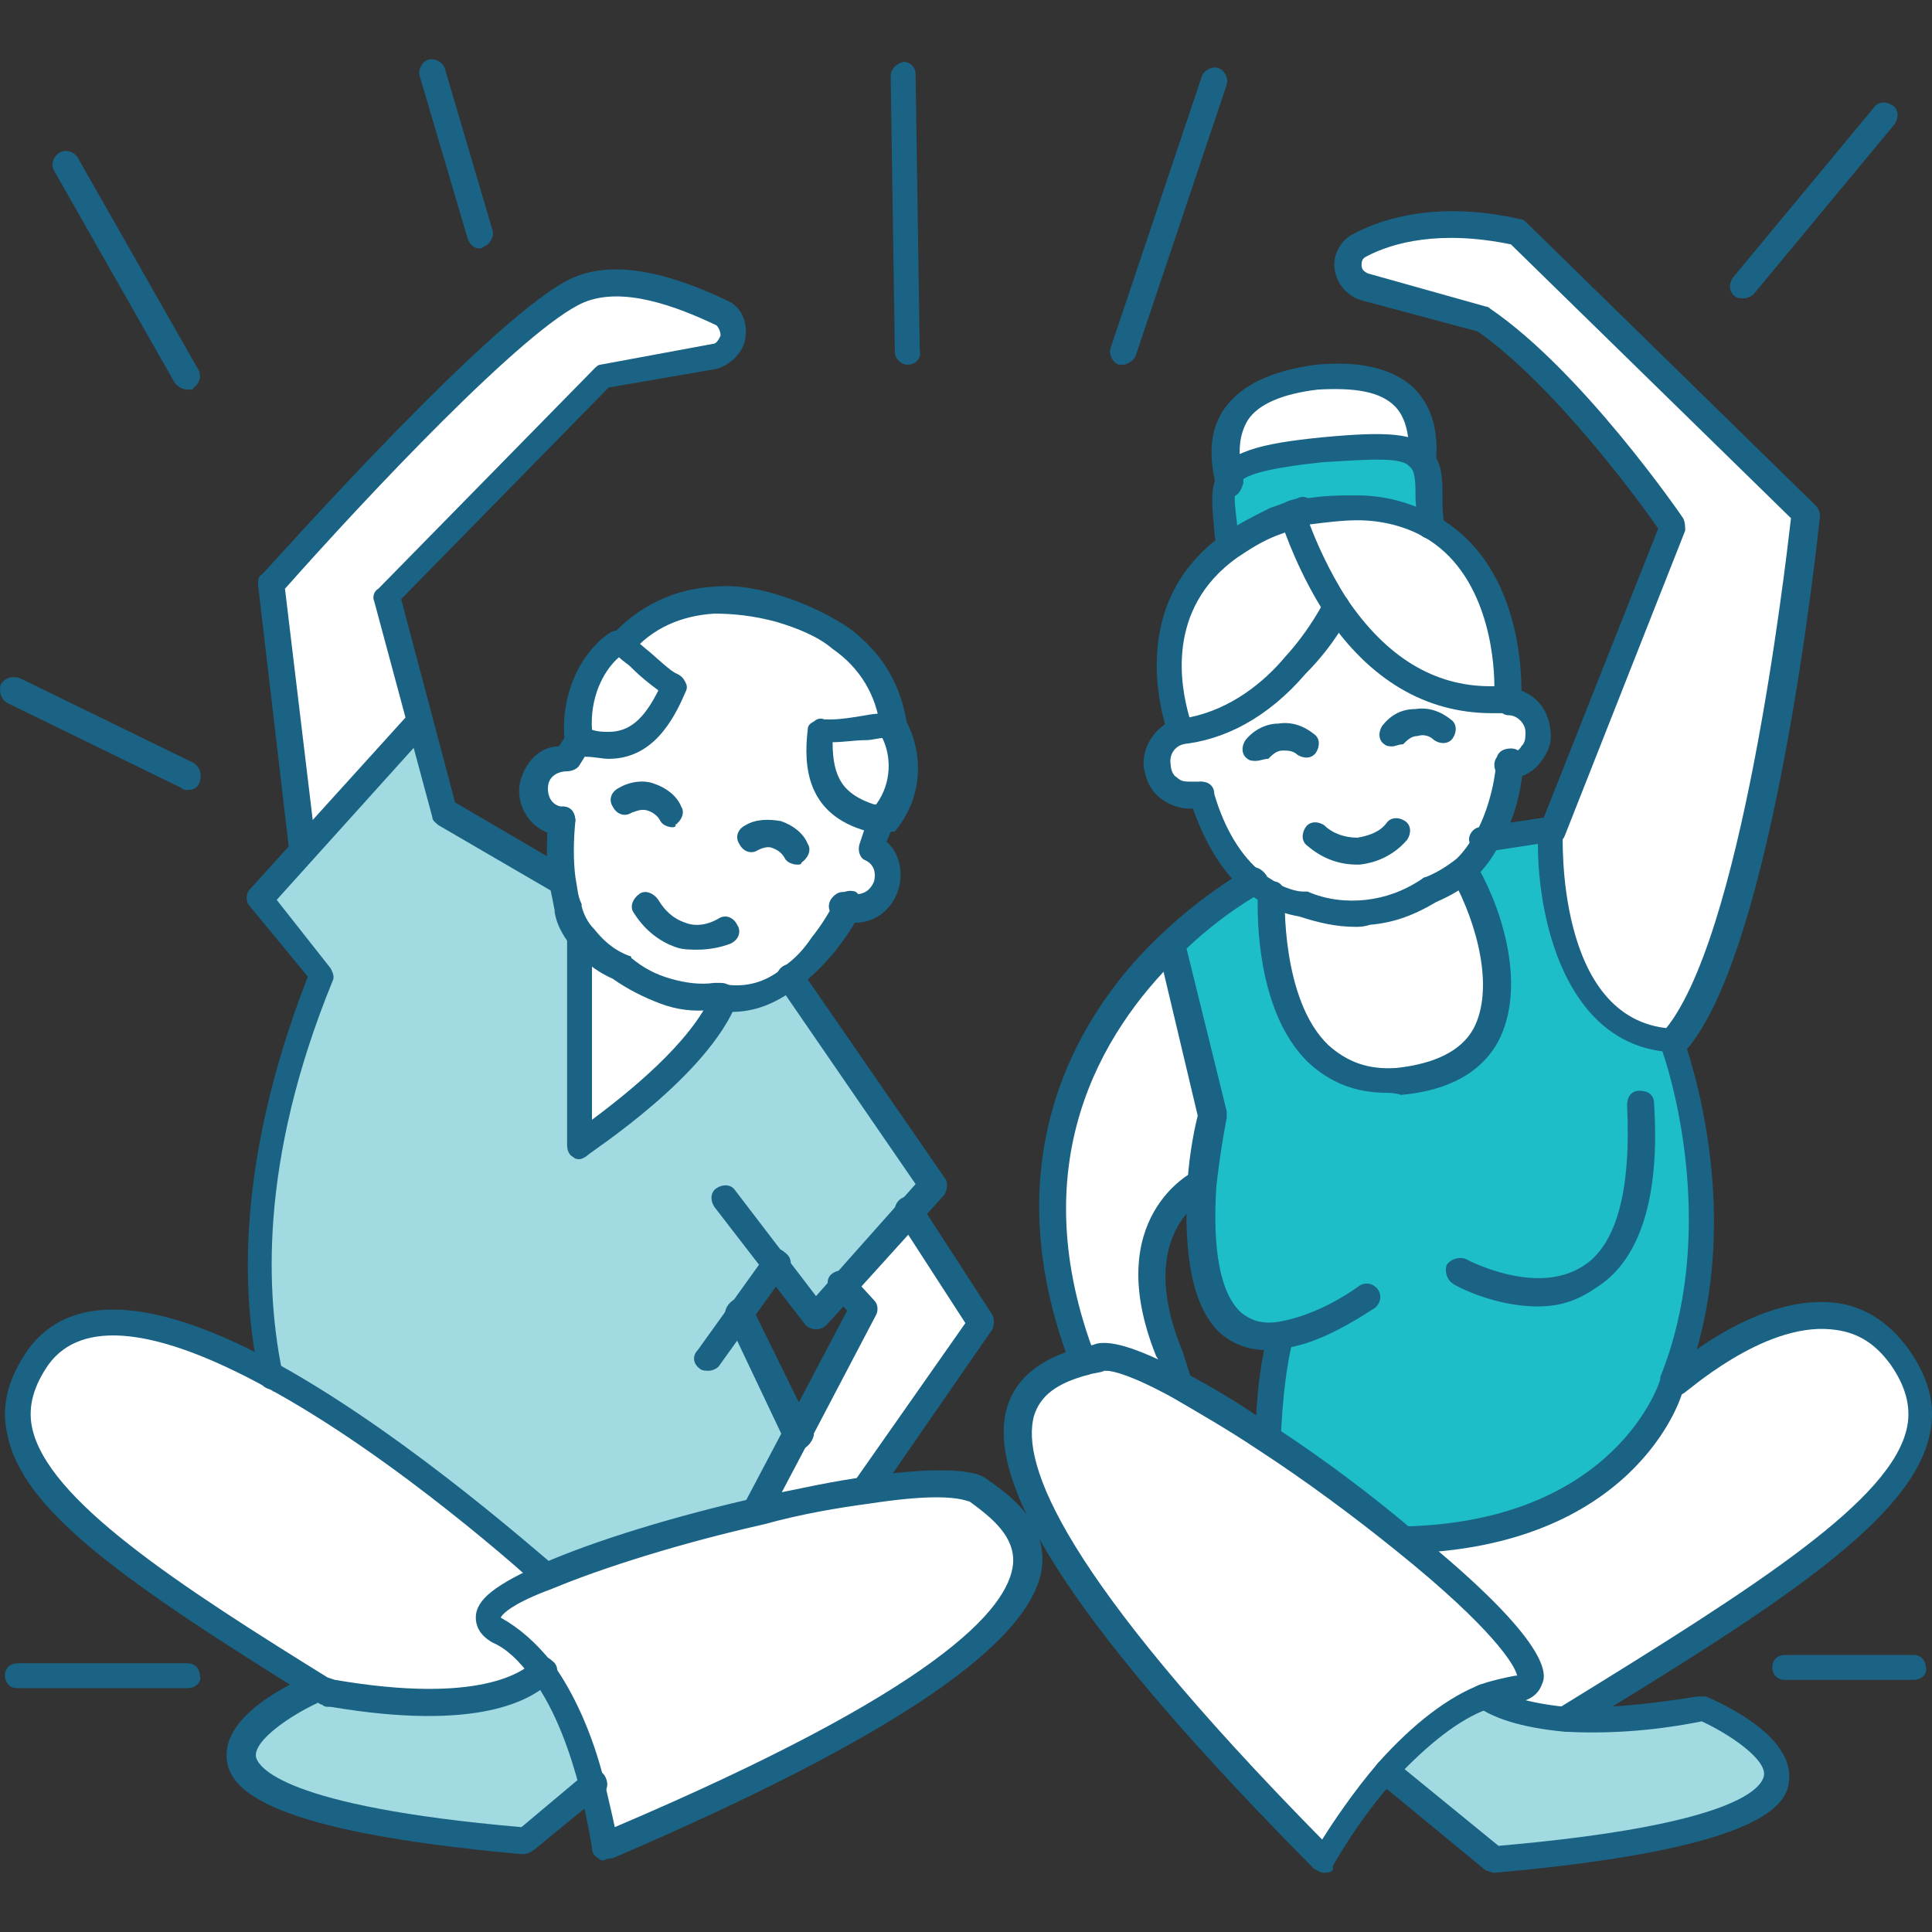
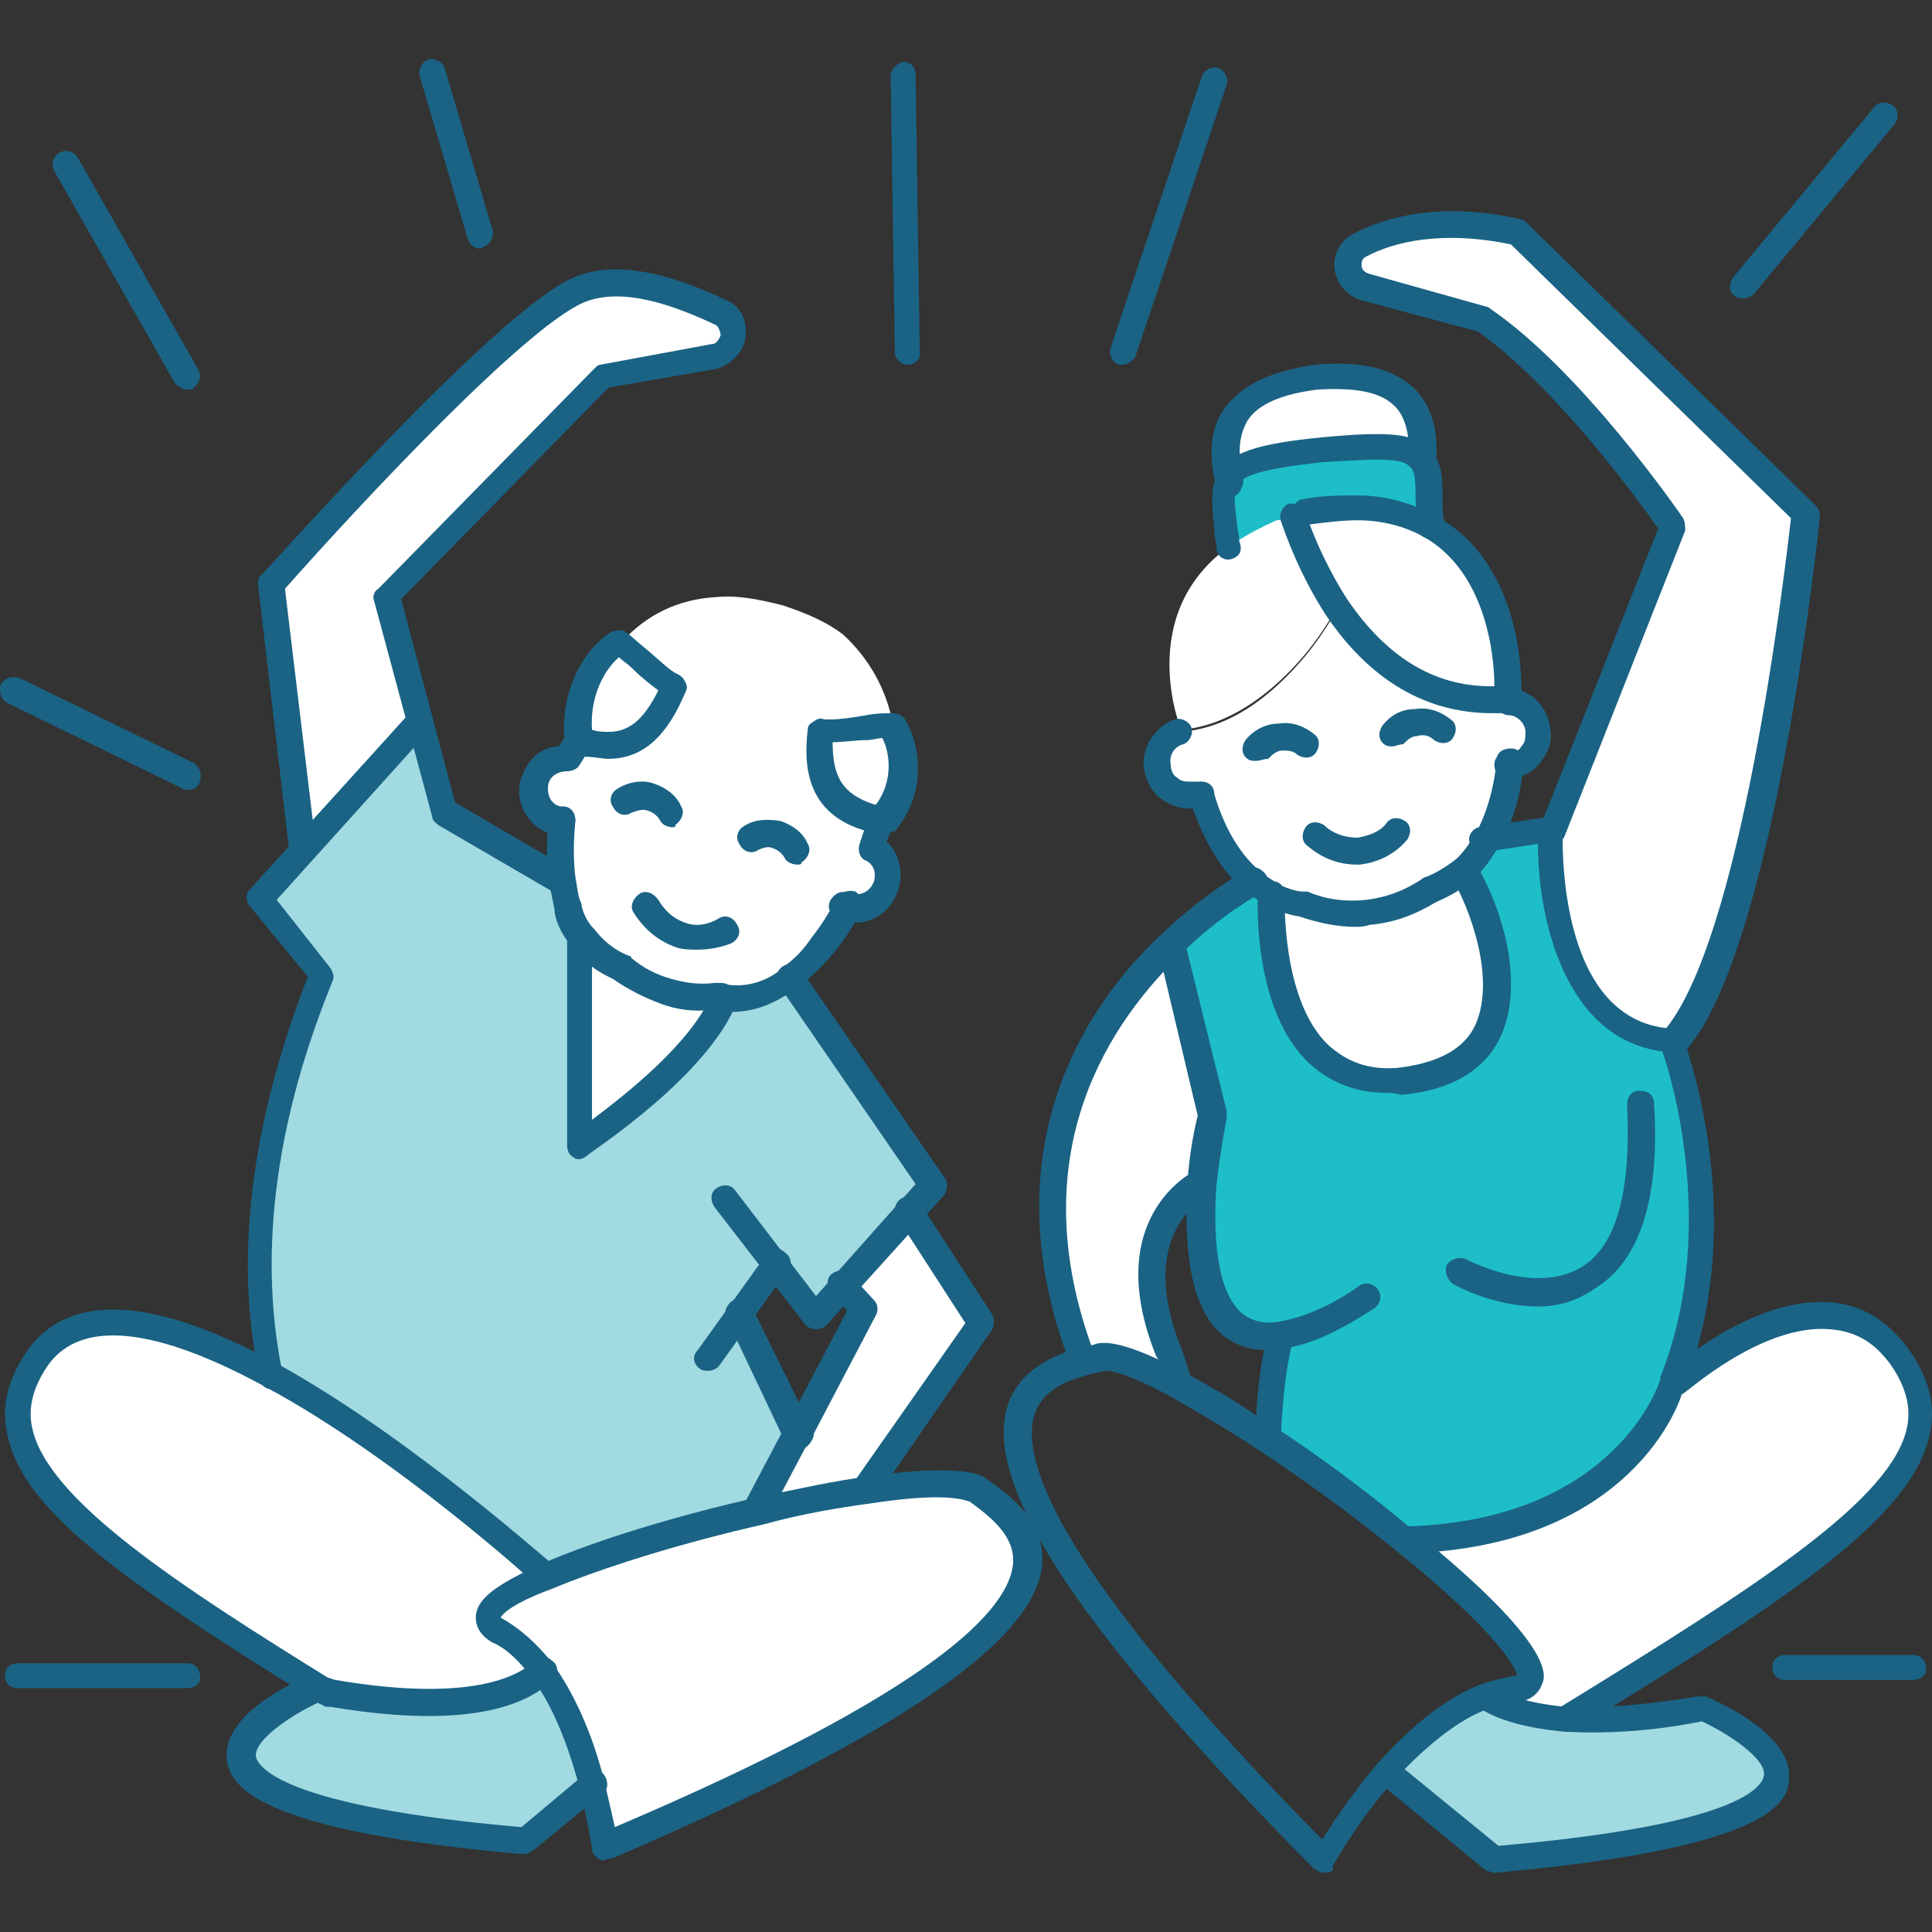
<svg xmlns="http://www.w3.org/2000/svg" id="Layer_1" data-name="Layer 1" version="1.1" viewBox="0 0 100 100">
  <rect x="0" y="0" width="100" height="100" fill="#333333" stroke="none" />
  <defs>
    <style>
      .cls-1 {
        fill: #1ebec9;
      }

      .cls-1, .cls-2, .cls-3, .cls-4 {
        stroke-width: 0px;
      }

      .cls-2 {
        fill: #a1dae1;
      }

      .cls-3 {
        fill: #1a6385;
      }

      .cls-4 {
        fill: #fff;
      }
    </style>
  </defs>
  <g>
    <path class="cls-4" d="M98.391,70.2c3.973,5.369-3.328,10.2-17.287,18.682-2.147-.107-3.436-.644-4.08-1.181.537-.215,1.074-.322,1.611-.322,2.362-.215-.966-3.865-5.691-7.731h0c11.489-.322,13.743-8.053,13.743-8.053,0,0,7.516-6.979,11.703-1.396Z" />
    <path class="cls-4" d="M78.635,12.005l14.924,14.602s-2.255,22.226-6.872,27.379c-6.764-.429-6.228-10.844-6.228-10.844l6.228-15.783s-5.154-7.516-9.771-10.737l-6.12-1.718c-.429-.107-.751-.537-.859-.966-.107-.429.215-.966.644-1.181,1.396-.966,4.08-1.718,8.053-.752Z" />
    <path class="cls-2" d="M88.191,88.345s13.743,5.691-10.737,7.838l-5.476-4.51c1.396-1.611,3.221-3.221,5.046-3.865.644.429,1.933.966,4.08,1.181,1.718.107,3.973,0,7.086-.644Z" />
    <path class="cls-1" d="M86.581,53.879s3.543,9.126,0,17.716c0,0-2.255,7.731-13.743,8.053h0c-2.255-1.825-4.832-3.758-7.194-5.369h0c0-1.181.107-3.543.644-5.369h0c-4.08.644-4.402-4.187-4.08-7.838.107-2.04.537-3.651.537-3.651l-2.147-8.697c2.255-2.255,4.295-3.329,4.295-3.329.322.215.537.429.859.537,0,0-.429,10.2,6.55,9.663,7.086-.644,5.261-7.516,3.436-10.844.429-.429.751-.859,1.074-1.396l3.543-.537c.107.215-.429,10.63,6.228,11.059Z" />
    <path class="cls-4" d="M62.208,41.102h-.429c-.859.107-1.718-.537-1.825-1.503-.107-.859.429-1.503,1.181-1.718,2.577-.215,4.51-1.825,5.905-3.329s2.147-3.006,2.147-3.006c1.611,2.362,4.188,4.724,8.053,4.724h.966c.751.107,1.396.644,1.503,1.503s-.537,1.718-1.503,1.825h-.107c-.107,1.503-.537,2.899-1.181,4.08-.322.537-.644.966-1.074,1.396-.537.537-1.181.859-1.825,1.181-.966.644-2.04,1.074-3.221,1.181s-2.255-.107-3.328-.537c-.644-.107-1.181-.322-1.718-.537-.322-.215-.537-.322-.859-.537-1.288-1.288-2.147-2.792-2.684-4.724h0Z" />
-     <path class="cls-4" d="M76.917,87.808c-1.933.752-3.651,2.255-5.046,3.865-2.04,2.255-3.328,4.617-3.328,4.617-21.259-21.367-16.213-24.802-12.455-25.769.322-.107.537-.107.859-.215.751-.215,2.255.429,4.188,1.396,1.396.752,2.899,1.611,4.51,2.684h0c2.47,1.611,4.939,3.436,7.194,5.369,4.724,3.865,8.053,7.516,5.691,7.731-.537,0-1.074.107-1.611.322Z" />
    <path class="cls-4" d="M74.126,27.252c4.51,2.47,4.08,8.912,4.08,8.912h-.966c-3.865,0-6.442-2.362-8.053-4.724-1.503-2.147-2.147-4.402-2.255-4.724.215-.107.429-.107.644-.215.966-.215,1.933-.215,2.792-.215h0c1.503.107,2.792.429,3.758.966Z" />
    <path class="cls-4" d="M75.736,44.968c1.825,3.329,3.651,10.2-3.436,10.844s-6.55-9.663-6.55-9.663c.537.322,1.074.537,1.718.537,1.074.429,2.147.644,3.328.537s2.255-.537,3.221-1.181c.644-.107,1.181-.537,1.718-1.074Z" />
    <path class="cls-1" d="M63.603,24.997c.429-.859,1.611-1.288,4.939-1.611,3.114-.322,4.402-.215,5.046.429.537.644.429,1.718.537,3.436h0c-.966-.537-2.255-.859-3.758-.966h0c-.859,0-1.718,0-2.792.215-.215.107-.429.107-.644.215-.322.107-.644.215-.859.322h0c-.966.322-1.718.752-2.362,1.288v-.107c-.215-1.503-.429-2.47-.107-3.221Z" />
    <path class="cls-4" d="M68.113,19.521c4.724-.322,5.583,1.933,5.476,4.187-.537-.537-1.933-.644-5.046-.429-3.328.322-4.51.752-4.939,1.611-.644-2.147-.429-4.724,4.51-5.369Z" />
    <path class="cls-4" d="M66.932,26.715c.107.429.751,2.577,2.255,4.724,0,0-.751,1.503-2.147,3.006s-3.436,3.114-5.905,3.329c0,0-2.47-6.013,2.577-9.556.644-.429,1.396-.859,2.362-1.288h0c.215,0,.537-.107.859-.215Z" />
    <path class="cls-4" d="M60.49,48.833l2.147,8.697s-.322,1.611-.537,3.651c0,0-4.295,2.04-1.611,8.697.107.322.429,1.396.537,1.718-1.933-.966-3.436-1.611-4.188-1.396-.322.107-.537.107-.859.215h0c-4.08-10.63.644-17.716,4.51-21.581Z" />
    <path class="cls-4" d="M47.068,62.684l3.758,5.798-6.013,8.697c-1.718.215-3.651.644-5.583,1.074l2.04-3.865h0l3.436-6.55-1.181-1.288,3.543-3.865Z" />
    <path class="cls-4" d="M50.504,77.178c2.899,2.04,8.912,6.55-19.219,18.36,0,0-.215-1.396-.644-3.221-.537-1.825-1.288-4.187-2.577-5.905-.644-.859-1.396-1.611-2.362-2.04-1.288-.644,0-1.718,2.577-2.792,2.792-1.181,6.979-2.47,11.059-3.329,1.933-.429,3.865-.859,5.583-1.074,2.684-.429,4.832-.537,5.583,0Z" />
    <path class="cls-2" d="M38.264,67.945l3.114,6.335h0l-2.04,3.865c-4.08.966-8.267,2.147-11.059,3.329,0,0-7.194-6.55-14.065-10.307-1.074-4.402-1.181-11.381,2.577-20.83l-3.221-3.973,2.147-2.362,6.12-6.764,1.288,4.724.751.429,5.154,3.006h.107c.107.537.215,1.074.322,1.503h0c.215.537.429,1.074.751,1.396v10.737s6.013-3.973,7.516-7.623c1.288.107,2.362-.322,3.328-1.074h0l7.409,10.737-1.181,1.396-3.436,3.865-1.396,1.611-2.147-2.684-2.04,2.684Z" />
    <path class="cls-4" d="M46.209,37.452c.751,1.181.966,3.329-.537,4.939l-.537-.107c-2.255-.644-2.899-2.147-2.684-4.51.966.107,3.651-.537,3.758-.322Z" />
    <path class="cls-4" d="M46.209,37.452c-.107-.215-2.792.429-3.651.215-.215,2.362.429,3.973,2.684,4.51l.537.107-.537,1.611c.644.322.966,1.181.751,1.933-.215.859-1.181,1.396-2.04,1.074q-.107,0-.215-.107c-.429.752-.859,1.503-1.288,2.147-.429.644-.966,1.074-1.396,1.503h0c-.966.752-2.04,1.181-3.328,1.074-.215,0-.429,0-.644-.107-.859.107-1.718,0-2.577-.215s-1.611-.644-2.255-1.181c-.859-.429-1.611-.966-2.04-1.611-.322-.429-.537-.859-.751-1.396h0c-.107-.429-.215-.966-.322-1.503-.107-.859-.107-1.933,0-3.006h-.215c-.859-.215-1.288-1.181-1.074-2.04.215-.752.966-1.288,1.718-1.181l.537-.966.537.107c2.147.537,3.436-.537,4.51-3.006-.751-.322-2.47-2.04-2.899-2.255h0c1.181-1.288,2.792-2.147,4.832-2.255,1.074-.107,2.147.107,3.436.429,1.288.429,2.255.859,3.114,1.503,1.396,1.288,2.255,2.899,2.577,4.617Z" />
    <path class="cls-4" d="M37.298,16.3c.429.215.751.752.644,1.181-.107.537-.429.859-.966.966l-5.798,1.074-11.166,11.381,1.718,6.335-6.12,6.764-1.611-13.743s11.918-13.529,15.891-15.139c2.255-.966,5.261.107,7.409,1.181Z" />
    <path class="cls-4" d="M36.868,51.624c.215,0,.429.107.644.107-1.503,3.651-7.516,7.623-7.516,7.623v-10.737c.537.644,1.181,1.181,2.04,1.611.644.537,1.396.966,2.255,1.181.859.215,1.718.215,2.577.215Z" />
    <path class="cls-4" d="M32.037,33.264c.429.215,2.147,1.933,2.899,2.255-1.074,2.47-2.362,3.543-4.51,3.006l-.537-.107c-.215-2.47.859-4.402,2.147-5.154h0Z" />
    <path class="cls-2" d="M30.533,92.318l-3.543,2.899c-24.588-2.147-10.737-7.838-10.737-7.838.322.107.537.107.859.107h0c7.623,1.288,10.2-.429,10.952-1.181,1.181,1.825,2.04,4.187,2.47,6.013Z" />
    <path class="cls-4" d="M25.702,84.372c.859.429,1.718,1.181,2.362,2.04-.751.752-3.221,2.47-10.952,1.181h0c-12.455-7.623-18.682-12.24-15.032-17.394,2.255-3.114,7.194-1.718,12.133.966,6.979,3.865,14.065,10.307,14.065,10.307-2.577,1.181-3.865,2.255-2.577,2.899Z" />
  </g>
  <g>
    <path class="cls-3" d="M78.206,36.915c-.322,0-.537-.215-.644-.429v-.215c0-.429.322-.644.644-.644s.644.322.644.644-.107.644-.429.752c-.107-.107-.215-.107-.215-.107Z" />
    <path class="cls-3" d="M77.991,40.243c-.429,0-.644-.322-.644-.644,0-.429.322-.644.644-.644h.107c.322,0,.537-.107.644-.322.215-.215.215-.429.215-.752,0-.429-.429-.859-.859-.859s-.644-.429-.644-.752c0-.429.429-.644.751-.644,1.074.107,1.933.966,2.04,2.147.107.644-.107,1.181-.537,1.718s-.966.752-1.611.859q0-.107-.107-.107Z" />
    <path class="cls-3" d="M70.153,47.974c-.966,0-1.933-.215-2.899-.537-.644-.107-1.288-.322-1.825-.644-.322-.215-.644-.429-.966-.644-1.288-1.074-2.255-2.792-2.899-4.832v-.215c0-.429.322-.644.644-.644s.644.215.644.644c.537,1.825,1.396,3.221,2.47,4.08.215.215.537.322.751.537.429.215.966.429,1.396.429h.215c.966.429,2.04.537,3.006.429s1.933-.429,2.899-1.074c0,0,.107-.107.215-.107.537-.215,1.074-.537,1.611-.966.322-.322.644-.752.966-1.288.537-.966.966-2.362,1.074-3.758,0-.429.322-.644.751-.644s.644.322.644.752c-.107,1.611-.537,3.114-1.288,4.295-.322.644-.751,1.181-1.181,1.611-.537.537-1.288.966-2.04,1.288-1.074.644-2.147,1.074-3.436,1.181-.322.107-.537.107-.752.107Z" />
    <path class="cls-3" d="M61.563,41.854c-.537,0-1.074-.215-1.503-.537-.537-.429-.751-.966-.859-1.611-.107-1.074.644-2.147,1.611-2.47.322-.107.751.107.859.429.107.322-.107.752-.429.859-.429.107-.751.537-.644,1.074,0,.215.107.537.322.644.215.215.429.215.751.215h.429c.322,0,.644.322.644.752,0,.322-.215.644-.644.644h-.429c.107,0,0,0-.107,0Z" />
    <path class="cls-3" d="M77.239,36.915c-3.436,0-6.335-1.718-8.59-5.046-1.396-2.147-2.147-4.295-2.362-4.939-.107-.322.107-.752.429-.859h.322c.107-.107.215-.215.322-.215.966-.215,2.04-.215,2.899-.215,1.503,0,2.899.429,4.08,1.074,4.832,2.684,4.402,9.341,4.402,9.556,0,.322-.322.644-.644.644-.215,0-.537,0-.859,0ZM67.791,27.144c.322.859.966,2.362,1.933,3.865,2.04,3.006,4.51,4.51,7.409,4.51h.215c0-1.611-.429-5.905-3.651-7.731-.966-.537-2.147-.859-3.436-.859-.751,0-1.611.107-2.47.215Z" />
-     <path class="cls-3" d="M61.134,38.525c-.322,0-.537-.215-.644-.429,0-.107-2.577-6.55,2.792-10.415.751-.537,1.611-.966,2.47-1.396h0c.322-.107.644-.215.859-.322.215-.107.429-.107.644-.215.322-.107.751.107.859.537.107.322-.107.752-.537.859-.215,0-.429.107-.537.215-.322.107-.537.215-.859.322h0c-.859.322-1.503.752-2.147,1.181-3.758,2.684-2.899,6.764-2.47,8.268,2.147-.429,3.865-1.825,4.939-3.114,1.288-1.396,2.04-2.899,2.04-2.899.215-.322.537-.429.966-.322.322.215.429.537.322.966,0,.107-.751,1.611-2.255,3.114-1.933,2.255-4.188,3.436-6.442,3.651h0Z" />
    <path class="cls-3" d="M70.26,44.753c-.966,0-1.825-.322-2.577-.966-.322-.215-.322-.644-.107-.966.215-.322.644-.322.966-.107.429.429,1.074.644,1.718.644.644-.107,1.181-.322,1.503-.752.215-.322.644-.322.966-.107.322.215.322.644.107.966-.644.752-1.503,1.181-2.47,1.288h-.107Z" />
    <path class="cls-3" d="M72.085,38.633c-.107,0-.322,0-.429-.107-.322-.215-.322-.644-.107-.966.429-.537.966-.859,1.718-.859.644-.107,1.288.107,1.825.537.322.215.322.644.107.966-.215.322-.644.322-.966.107-.215-.215-.537-.322-.859-.215-.322,0-.537.215-.751.429-.215,0-.429.107-.537.107Z" />
    <path class="cls-3" d="M64.999,39.384c-.107,0-.322,0-.429-.107-.322-.215-.322-.644-.107-.966.429-.537,1.074-.859,1.718-.859.644-.107,1.288.107,1.825.537.322.215.322.644.107.966-.215.322-.644.322-.966.107-.215-.215-.537-.215-.751-.215-.322,0-.537.215-.751.429-.215,0-.429.107-.644.107Z" />
    <path class="cls-3" d="M63.603,28.97c-.322,0-.644-.215-.644-.644,0-.322-.107-.537-.107-.859-.107-1.181-.215-2.04.107-2.792.537-1.288,2.255-1.718,5.476-2.04,3.436-.322,4.832-.215,5.583.644.644.644.644,1.503.644,2.47,0,.429,0,.859.107,1.396,0,.429-.215.752-.644.752s-.751-.215-.751-.644c0-.537-.107-1.074-.107-1.503,0-.752,0-1.396-.322-1.611-.429-.537-2.47-.322-4.51-.215-2.899.322-4.08.644-4.402,1.181-.215.429-.107,1.074,0,2.04,0,.215.107.537.107.859.215.537,0,.859-.537.966q.107,0,0,0Z" />
    <path class="cls-3" d="M63.603,25.748c-.322,0-.644-.215-.644-.537-.429-1.718-.322-3.006.429-4.08.859-1.181,2.362-1.933,4.724-2.255,2.362-.215,3.973.215,5.046,1.181.859.859,1.288,2.04,1.181,3.651,0,.429-.322.644-.751.644s-.644-.322-.644-.752c0-1.181-.215-2.04-.751-2.577-.751-.752-2.04-.966-3.973-.859-1.825.215-3.114.752-3.651,1.611-.429.752-.537,1.611-.215,3.006v.215c-.108.429-.322.752-.752.752Z" />
    <path class="cls-3" d="M37.835,52.376h-.322c-.215,0-.429,0-.644-.107-.966.107-1.825,0-2.684-.322s-1.718-.752-2.47-1.288c-.966-.429-1.718-1.074-2.255-1.825-.322-.429-.644-.966-.751-1.611v-.107c-.107-.537-.215-1.074-.322-1.611-.107-.859-.107-1.933,0-3.114,0-.429.322-.644.751-.644s.644.322.644.752c-.107,1.074-.107,2.04,0,2.899.107.537.107.966.322,1.396v.107c.107.429.322.859.644,1.181.429.537.966,1.074,1.825,1.396.107,0,.107.107.107.107.644.537,1.288.859,2.04,1.074.751.215,1.503.322,2.255.215h.215c.215,0,.322,0,.537.107,1.074.107,2.04-.215,2.899-.966l.107-.107c.429-.322.859-.752,1.288-1.396.429-.537.859-1.181,1.288-2.04.215-.322.644-.429.966-.322.322.215.429.644.322.966-.429.859-.966,1.611-1.396,2.147-.537.644-1.074,1.181-1.611,1.611h0c-1.395,1.074-2.469,1.503-3.758,1.503Z" />
-     <path class="cls-3" d="M46.209,38.203c-.322,0-.644-.215-.644-.537-.215-1.718-1.074-3.114-2.47-4.08-.751-.644-1.825-1.074-2.899-1.396-1.181-.322-2.255-.429-3.221-.429-1.718.107-3.221.752-4.295,2.04-.215.322-.644.322-.966,0-.322-.215-.322-.644,0-.966,1.396-1.503,3.221-2.362,5.261-2.47,1.181-.107,2.362.107,3.651.537,1.288.429,2.362.966,3.328,1.611,1.718,1.288,2.684,2.899,3.006,5.046,0,.215-.322.537-.752.644h0Z" />
    <path class="cls-3" d="M45.673,43.142h-.215l-.537-.107c-3.221-.859-3.328-3.436-3.114-5.261,0-.215.107-.322.322-.429.107-.107.322-.215.537-.107h.322c.537,0,1.181-.107,1.825-.215.537-.107.966-.107,1.288-.107.107,0,.537,0,.751.322.859,1.503,1.074,3.865-.537,5.798-.215,0-.429.107-.644.107ZM43.096,38.418c0,1.825.537,2.684,2.147,3.221h.107c.859-1.181.751-2.577.322-3.436-.215,0-.537.107-.859.107-.537,0-1.181.107-1.718.107Z" />
    <path class="cls-3" d="M31.5,39.277h0c-.322,0-.751-.107-1.181-.107l-.537-.107c-.215-.107-.429-.322-.537-.537-.322-2.577.859-4.832,2.362-5.798h0c.215-.107.429-.107.644-.107h0c.215.107.537.429,1.181.966.537.429,1.288,1.181,1.611,1.288.215.107.322.215.429.429.107.215.107.322,0,.537-.644,1.503-1.718,3.436-3.973,3.436ZM30.641,37.774h0c.322.107.644.107.859.107h0c1.074,0,1.825-.644,2.577-2.147-.429-.322-.859-.644-1.396-1.181-.215-.215-.429-.322-.644-.537-.859.752-1.503,2.147-1.396,3.758Z" />
    <path class="cls-3" d="M36.117,49.155c-.322,0-.751,0-1.074-.107-.966-.322-1.718-.966-2.255-1.825-.215-.322,0-.752.322-.966.322-.215.751,0,.966.322.322.537.751.966,1.396,1.181.537.215,1.181.107,1.718-.215.322-.215.751-.107.966.322.215.322.107.752-.322.966-.537.215-1.181.322-1.718.322Z" />
    <path class="cls-3" d="M41.27,44.753c-.215,0-.537-.107-.644-.322-.107-.215-.322-.429-.644-.537-.215-.107-.537,0-.751.107-.322.215-.751.107-.966-.322-.215-.322-.107-.752.322-.966.537-.322,1.181-.322,1.825-.215.644.215,1.181.644,1.396,1.181.215.322,0,.752-.322.966-0.0.107-.107.107-.215.107Z" />
    <path class="cls-3" d="M34.828,42.82c-.215,0-.537-.107-.644-.322-.107-.215-.322-.429-.644-.537-.322-.107-.537,0-.859.107-.322.215-.751.107-.966-.322-.215-.322-.107-.752.322-.966.537-.322,1.288-.429,1.825-.215.644.215,1.181.644,1.396,1.181.215.322,0,.752-.322.966.107,0,0,.107-.107.107Z" />
    <path class="cls-3" d="M29.997,59.999c-.107,0-.215,0-.322-.107-.215-.107-.322-.322-.322-.644v-10.737c0-.429.322-.644.644-.644.429,0,.644.322.644.644v9.449c1.718-1.288,5.154-3.973,6.228-6.55.107-.322.537-.537.859-.429s.537.537.429.859c-1.503,3.865-7.516,7.731-7.731,7.945-.107.107-.322.215-.429.215Z" />
    <path class="cls-3" d="M71.763,56.563c-1.611,0-2.899-.537-3.973-1.503-3.006-2.792-2.684-8.59-2.684-8.804,0-.429.322-.644.751-.644s.644.322.644.752c0,0-.215,5.369,2.255,7.731.966.859,2.04,1.288,3.543,1.181,1.933-.215,3.328-.859,3.973-2.04,1.074-2.04.215-5.369-1.074-7.731-.215-.322-.107-.752.322-.966.322-.215.751-.107.966.322,1.396,2.47,2.47,6.335,1.074,9.019-.859,1.611-2.577,2.577-5.046,2.792-.322-.107-.644-.107-.752-.107Z" />
    <path class="cls-3" d="M56.087,71.166c-.322,0-.537-.215-.644-.429-4.402-11.381.966-18.897,4.617-22.333,2.362-2.255,4.402-3.329,4.51-3.436.322-.215.751,0,.966.322.215.322,0,.752-.322.966,0,0-2.04,1.074-4.188,3.221-4.08,3.973-8.16,10.844-4.295,20.83.107.322,0,.752-.429.859q-.107,0-.215,0Z" />
    <path class="cls-3" d="M65.536,69.877c-.966,0-1.718-.322-2.362-.859-1.396-1.288-1.933-3.865-1.718-7.731.107-1.718.429-3.114.537-3.543l-2.04-8.59c-.107-.322.107-.752.537-.859.322-.107.751.107.859.537l2.147,8.697v.322s-.322,1.611-.537,3.543c-.215,3.329.215,5.583,1.288,6.55.537.429,1.181.644,2.147.429,1.074-.215,2.47-.752,3.973-1.825.322-.215.751-.107.966.215.215.322.107.752-.215.966-1.825,1.181-3.221,1.825-4.51,2.04-.537,0-.859.107-1.074.107Z" />
    <path class="cls-3" d="M65.643,75.138q-.107,0,0,0c-.429,0-.644-.322-.644-.752,0-2.362.322-4.187.644-5.476.107-.322.537-.537.859-.429s.537.537.429.859c-.322,1.181-.537,2.899-.644,5.154,0,.322-.322.644-.644.644Z" />
    <path class="cls-3" d="M72.837,80.4c-.322,0-.644-.322-.644-.644,0-.429.322-.644.644-.752,10.844-.322,13.099-7.516,13.099-7.623v-.107c2.899-7.194.751-15.032.107-16.857-5.046-.644-6.442-6.872-6.442-10.737l-2.792.429c-.429.107-.751-.215-.751-.537-.107-.322.215-.752.537-.752l3.543-.537c.215,0,.429,0,.537.215.107.107.215.322.215.537,0,.107-.429,9.771,5.583,10.2.322,0,.537.215.644.429.107.429,3.543,9.449,0,18.253-.107.644-2.684,8.16-14.28,8.482h0Z" />
    <path class="cls-3" d="M86.581,54.631c-.215,0-.322-.107-.537-.215-.322-.322-.322-.752,0-.966,4.08-4.51,6.335-23.836,6.657-26.628l-14.495-14.173c-3.651-.752-6.12-.107-7.516.644-.215.107-.215.322-.215.429,0,.215.107.322.322.429l6.12,1.718q.107,0,.215.107c4.724,3.221,9.771,10.522,9.986,10.844.107.215.107.429.107.644l-6.228,15.783c-.107.322-.537.537-.859.429s-.537-.537-.429-.859l6.12-15.461c-.966-1.396-5.369-7.409-9.341-10.2l-6.013-1.611c-.751-.215-1.288-.859-1.396-1.611-.107-.752.322-1.503.966-1.825,1.611-.859,4.51-1.718,8.697-.752.107,0,.215.107.322.215l14.924,14.602c.107.107.215.322.215.537-.107.966-2.362,22.548-6.979,27.701h0c-.215.107-.429.215-.644.215Z" />
    <path class="cls-3" d="M61.134,72.347c-.322,0-.537-.215-.644-.429-.107-.215-.215-.429-.322-.859-.107-.322-.215-.752-.322-.859-2.899-7.194,1.933-9.556,1.933-9.556.322-.215.751,0,.966.322.215.322,0,.752-.322.966-.107.107-3.651,1.933-1.288,7.838.107.215.215.644.322.966.107.322.215.644.215.752.107.322,0,.752-.429.859h-.107Z" />
    <path class="cls-3" d="M68.542,96.935c-.215,0-.322-.107-.537-.215-11.811-11.918-17.072-19.649-15.891-23.836.644-2.255,3.006-2.899,3.758-3.114.322-.107.644-.107.859-.215.859-.215,2.362.322,4.617,1.503,1.396.752,2.899,1.611,4.51,2.792h.107c2.47,1.611,5.046,3.543,7.194,5.369,7.301,5.905,6.872,7.516,6.657,7.945-.107.322-.429.859-1.396.966-.429,0-.966.107-1.396.322-1.503.537-3.114,1.825-4.832,3.651-1.933,2.147-3.221,4.51-3.221,4.51.108.215-.107.322-.429.322.107,0,0,0,0,0ZM57.269,70.951h-.107c-.215.107-.537.107-.859.215-1.611.429-2.47,1.074-2.792,2.147-.644,2.47,1.396,8.16,14.924,21.903.537-.859,1.611-2.47,2.899-3.973,1.825-2.04,3.651-3.436,5.369-4.08.644-.215,1.181-.322,1.718-.429h.107c-.107-.537-1.288-2.47-6.228-6.442-2.255-1.825-4.724-3.651-7.194-5.261h0c-1.611-1.074-3.114-1.933-4.402-2.684-2.147-1.181-3.114-1.396-3.436-1.396Z" />
    <path class="cls-3" d="M81.105,89.633c-.215,0-.429-.107-.537-.322-.215-.322-.107-.752.215-.966,10.307-6.335,17.179-10.737,17.931-14.495.215-1.074-.107-2.147-.859-3.221-.859-1.181-1.825-1.718-3.114-1.825-3.543-.322-7.516,3.329-7.623,3.329-.322.215-.751.215-.966,0-.215-.322-.215-.752,0-.966.215-.215,4.51-4.08,8.59-3.758,1.611.107,3.006.966,4.08,2.47.966,1.396,1.396,2.792,1.074,4.295-.859,4.402-7.623,8.804-18.575,15.461 0,0-.107,0-.215,0Z" />
    <path class="cls-3" d="M77.347,96.935c-.107,0-.322-.107-.429-.107l-5.476-4.51-.107-.107c-.215-.322-.215-.752,0-.966s.644-.215.966,0l5.261,4.295c12.348-1.074,13.636-3.006,13.743-3.651.107-.859-1.825-2.147-3.221-2.792-2.684.537-5.046.644-7.086.537-2.362-.215-3.758-.752-4.51-1.288h-.107c-.107-.107-.215-.322-.215-.537,0-.429.322-.644.644-.644.107,0,.322,0,.429.107h0c.537.429,1.718.859,3.758,1.074,1.933.107,4.188-.107,6.872-.537h.429c.751.322,4.617,2.04,4.295,4.402-.108,1.396-1.933,3.543-15.247,4.724.107-.107.107,0,0,0Z" />
    <path class="cls-3" d="M31.285,96.29c-.107,0-.215,0-.322-.107-.215-.107-.322-.322-.322-.537,0,0-.215-1.396-.644-3.114-.429-1.611-1.181-3.973-2.47-5.691-.644-.859-1.288-1.503-2.04-1.825-.751-.429-.859-.966-.859-1.288,0-.966,1.074-1.718,3.436-2.792,2.684-1.181,6.872-2.47,11.166-3.436,2.04-.429,3.973-.859,5.691-1.074,1.503-.215,2.684-.322,3.651-.322,1.181,0,2.04.107,2.47.429,1.074.752,3.114,2.147,2.899,4.51-.429,3.973-7.731,8.912-22.226,15.139-.322,0-.429.107-.429.107ZM25.916,83.728h0c.966.537,1.825,1.288,2.684,2.362,1.074,1.503,2.04,3.543,2.684,6.12.215.966.429,1.825.537,2.362,16.642-7.086,20.4-11.274,20.615-13.636.107-1.396-1.074-2.362-2.255-3.221-.107,0-.429-.215-1.718-.215-.859,0-2.04.107-3.436.322-1.611.215-3.543.537-5.476,1.074-4.295.966-8.375,2.255-10.952,3.329-2.04.752-2.577,1.288-2.684,1.503Z" />
    <path class="cls-3" d="M17.005,88.345c-.107,0-.215,0-.322-.107-10.415-6.442-15.569-10.093-16.32-14.066-.322-1.503.107-2.899,1.074-4.295,2.147-3.006,6.55-2.792,12.992.752,6.979,3.865,14.173,10.415,14.28,10.415.322.215.322.644,0,.966-.215.322-.644.322-.966,0-.107-.107-7.194-6.55-13.958-10.2-5.691-3.114-9.556-3.543-11.274-1.181-.751,1.074-1.074,2.147-.859,3.221.751,3.758,7.516,8.16,15.676,13.207.322.215.429.644.215.966 0.0.107-.215.322-.537.322Z" />
    <path class="cls-3" d="M26.99,95.968h0c-13.207-1.181-15.032-3.329-15.246-4.832-.322-2.362,3.436-4.08,4.295-4.402.107,0,.215-.107.429,0,.215,0,.322.107.537.107l.322.107h0c7.516,1.288,9.771-.429,10.307-.966.215-.322.644-.322.966,0,.322.215.322.752,0,.966-1.074,1.074-3.865,2.684-11.489,1.396h0l-.322-.107c-.107,0-.215,0-.322-.107-1.396.644-3.328,1.933-3.221,2.792.107.537,1.396,2.577,13.743,3.651l3.328-2.792c.322-.215.751-.215.966.107.215.322.215.752-.107.966l-3.543,2.899c-.322.215-.429.215-.644.215Z" />
    <path class="cls-3" d="M42.237,68.804h0c-.215,0-.429-.107-.537-.215l-4.724-6.12c-.215-.322-.215-.752.107-.966.322-.215.751-.215.966.107l4.188,5.476,5.154-5.798-7.086-10.307c-.215-.322-.107-.752.215-.966.322-.215.751-.107.966.215l7.409,10.737c.215.215.107.644,0,.859l-6.12,6.764c-.107.107-.322.215-.537.215Z" />
    <path class="cls-3" d="M28.923,46.256c-.107,0-.215,0-.322-.107l-5.905-3.436c-.107-.107-.322-.215-.322-.429l-3.006-11.166c-.107-.215,0-.537.215-.644l11.166-11.381c.107-.107.215-.215.322-.215l5.798-1.074c.215,0,.322-.215.429-.429,0-.215-.107-.429-.215-.537-2.04-.966-4.832-2.04-6.872-1.181-3.006,1.288-11.274,10.093-15.461,14.817l1.611,13.421c0,.429-.215.752-.644.752s-.751-.215-.751-.644l-1.611-13.743c0-.215,0-.429.215-.537.537-.537,12.133-13.636,16.105-15.354,2.47-1.074,5.691.107,7.945,1.181.751.322,1.074,1.074.966,1.933-.107.752-.751,1.396-1.503,1.611l-5.583.966-10.737,10.952,2.792,10.522,5.691,3.329c.322.215.429.644.215.966-.107.322-.322.429-.537.429Z" />
    <path class="cls-3" d="M14.106,71.917c-.322,0-.644-.215-.644-.537-.966-4.187-1.288-11.166,2.47-20.83l-3.006-3.651c-.215-.215-.215-.644,0-.859l8.267-9.126c.215-.322.644-.322.966,0,.322.215.322.644,0,.966l-7.838,8.697,2.792,3.543c.107.215.215.429.107.644-3.865,9.449-3.436,16.32-2.577,20.4.107.322-.107.752-.537.859.108-.107 0-.107 0-.107Z" />
    <path class="cls-3" d="M36.654,70.951c-.107,0-.322,0-.429-.107-.322-.215-.429-.644-.107-.966l3.543-4.939c.215-.322.644-.429.966-.107.322.215.429.644.107.966l-3.543,4.939c-.107.107-.322.215-.537.215Z" />
    <path class="cls-3" d="M39.23,78.789c-.107,0-.215,0-.322-.107-.322-.215-.429-.644-.322-.966l2.04-3.865c.215-.322.644-.429.966-.322.322.215.429.644.322.966l-2.04,3.865c-.107.322-.322.429-.644.429Z" />
    <path class="cls-3" d="M41.27,75.031c-.107,0-.215,0-.322-.107-.322-.215-.429-.644-.322-.966l3.221-6.12-.859-.966c-.215-.322-.215-.752.107-.966.322-.215.751-.215.966.107l1.181,1.288c.215.215.215.537.107.752l-3.436,6.55c-.107.322-.322.429-.644.429Z" />
    <path class="cls-3" d="M44.814,77.823c-.107,0-.322,0-.429-.107-.322-.215-.429-.644-.215-.966l5.798-8.268-3.543-5.476c-.215-.322-.107-.752.215-.966.322-.215.751-.107.966.215l3.758,5.798c.107.215.107.537,0,.752l-6.013,8.697c-.107.215-.322.322-.537.322Z" />
    <path class="cls-3" d="M79.601,67.623c-2.255,0-4.295-1.074-4.402-1.181-.322-.215-.429-.644-.322-.966.215-.322.644-.429.966-.322,0,0,3.543,1.933,6.013.429,1.825-1.074,2.577-3.973,2.362-8.375,0-.429.215-.752.644-.752s.751.215.751.644c.322,4.939-.751,8.16-3.006,9.556-1.073.752-2.04.966-3.006.966Z" />
    <path class="cls-3" d="M41.27,75.031c-.322,0-.537-.215-.644-.429l-3.006-6.335c-.215-.322,0-.752.322-.966.322-.215.751,0,.966.322l3.114,6.335c0,.107.107.215.107.322-.107.429-.429.752-.859.752Z" />
    <path class="cls-3" d="M9.704,20.165c-.215,0-.429-.107-.644-.322L2.832,8.891c-.215-.322-.107-.752.215-.966.322-.215.751-.107.966.215l6.228,10.952c.215.322.107.752-.215.966,0,.107-.107.107-.322.107Z" />
    <path class="cls-3" d="M46.961,18.877c-.322,0-.644-.322-.644-.644l-.215-14.28c0-.429.322-.644.644-.752h0c.429,0,.644.322.644.644l.215,14.28c.107.429-.215.752-.644.752h0Z" />
    <path class="cls-3" d="M58.127,18.877h-.215c-.322-.107-.537-.537-.429-.859l4.724-14.066c.107-.322.537-.537.859-.429s.537.537.429.859l-4.724,14.066c-.107.215-.429.429-.644.429Z" />
    <path class="cls-3" d="M90.231,15.441c-.107,0-.322,0-.429-.107-.322-.215-.322-.644-.107-.966l7.301-8.804c.215-.322.644-.322.966-.107s.322.644.107.966l-7.301,8.804c-.107.107-.322.215-.537.215Z" />
    <path class="cls-3" d="M9.704,40.888c-.107,0-.215,0-.322-.107L.362,36.378c-.322-.215-.429-.537-.322-.966.215-.322.537-.429.966-.322l9.019,4.402c.322.215.429.537.322.966-.107.322-.322.429-.644.429Z" />
    <path class="cls-3" d="M24.843,12.864c-.322,0-.537-.215-.644-.537l-2.47-8.375c-.107-.322.107-.752.429-.859s.751.107.859.429l2.47,8.375c.107.322-.107.752-.429.859-.107.107-.215.107-.215.107Z" />
    <path class="cls-3" d="M9.704,87.379H.899c-.429,0-.644-.322-.644-.644,0-.429.322-.644.644-.644h8.804c.429,0,.644.322.644.644.107.322-.215.644-.644.644Z" />
    <path class="cls-3" d="M99.035,86.949h-6.657c-.429,0-.644-.322-.644-.644,0-.429.322-.644.644-.644h6.657c.429,0,.644.322.644.644.107.322-.215.644-.644.644Z" />
    <path class="cls-3" d="M28.923,43.25h0c-.215,0-.322,0-.429-.107-1.181-.322-1.933-1.718-1.503-2.899.322-.966,1.074-1.611,1.933-1.611l.429-.644c.215-.322.644-.429.966-.215.322.215.429.644.215.966l-.537.859c-.107.215-.429.322-.644.322-.429,0-.859.215-.966.644-.107.537.107,1.074.644,1.181h.107c.429,0,.644.429.644.752-.215.429-.429.752-.859.752Z" />
    <path class="cls-3" d="M44.277,47.759c-.215,0-.429,0-.644-.107-.107,0-.215-.107-.322-.107-.322-.215-.537-.537-.322-.966.215-.322.537-.537.966-.322h.107c.537.107.966-.107,1.181-.644.107-.429,0-.859-.429-1.074-.322-.107-.429-.537-.322-.859l.537-1.611c.107-.322.537-.537.859-.429s.537.537.429.859l-.429,1.074c.644.537.859,1.503.644,2.362-.322,1.181-1.288,1.825-2.255,1.825Z" />
  </g>
</svg>